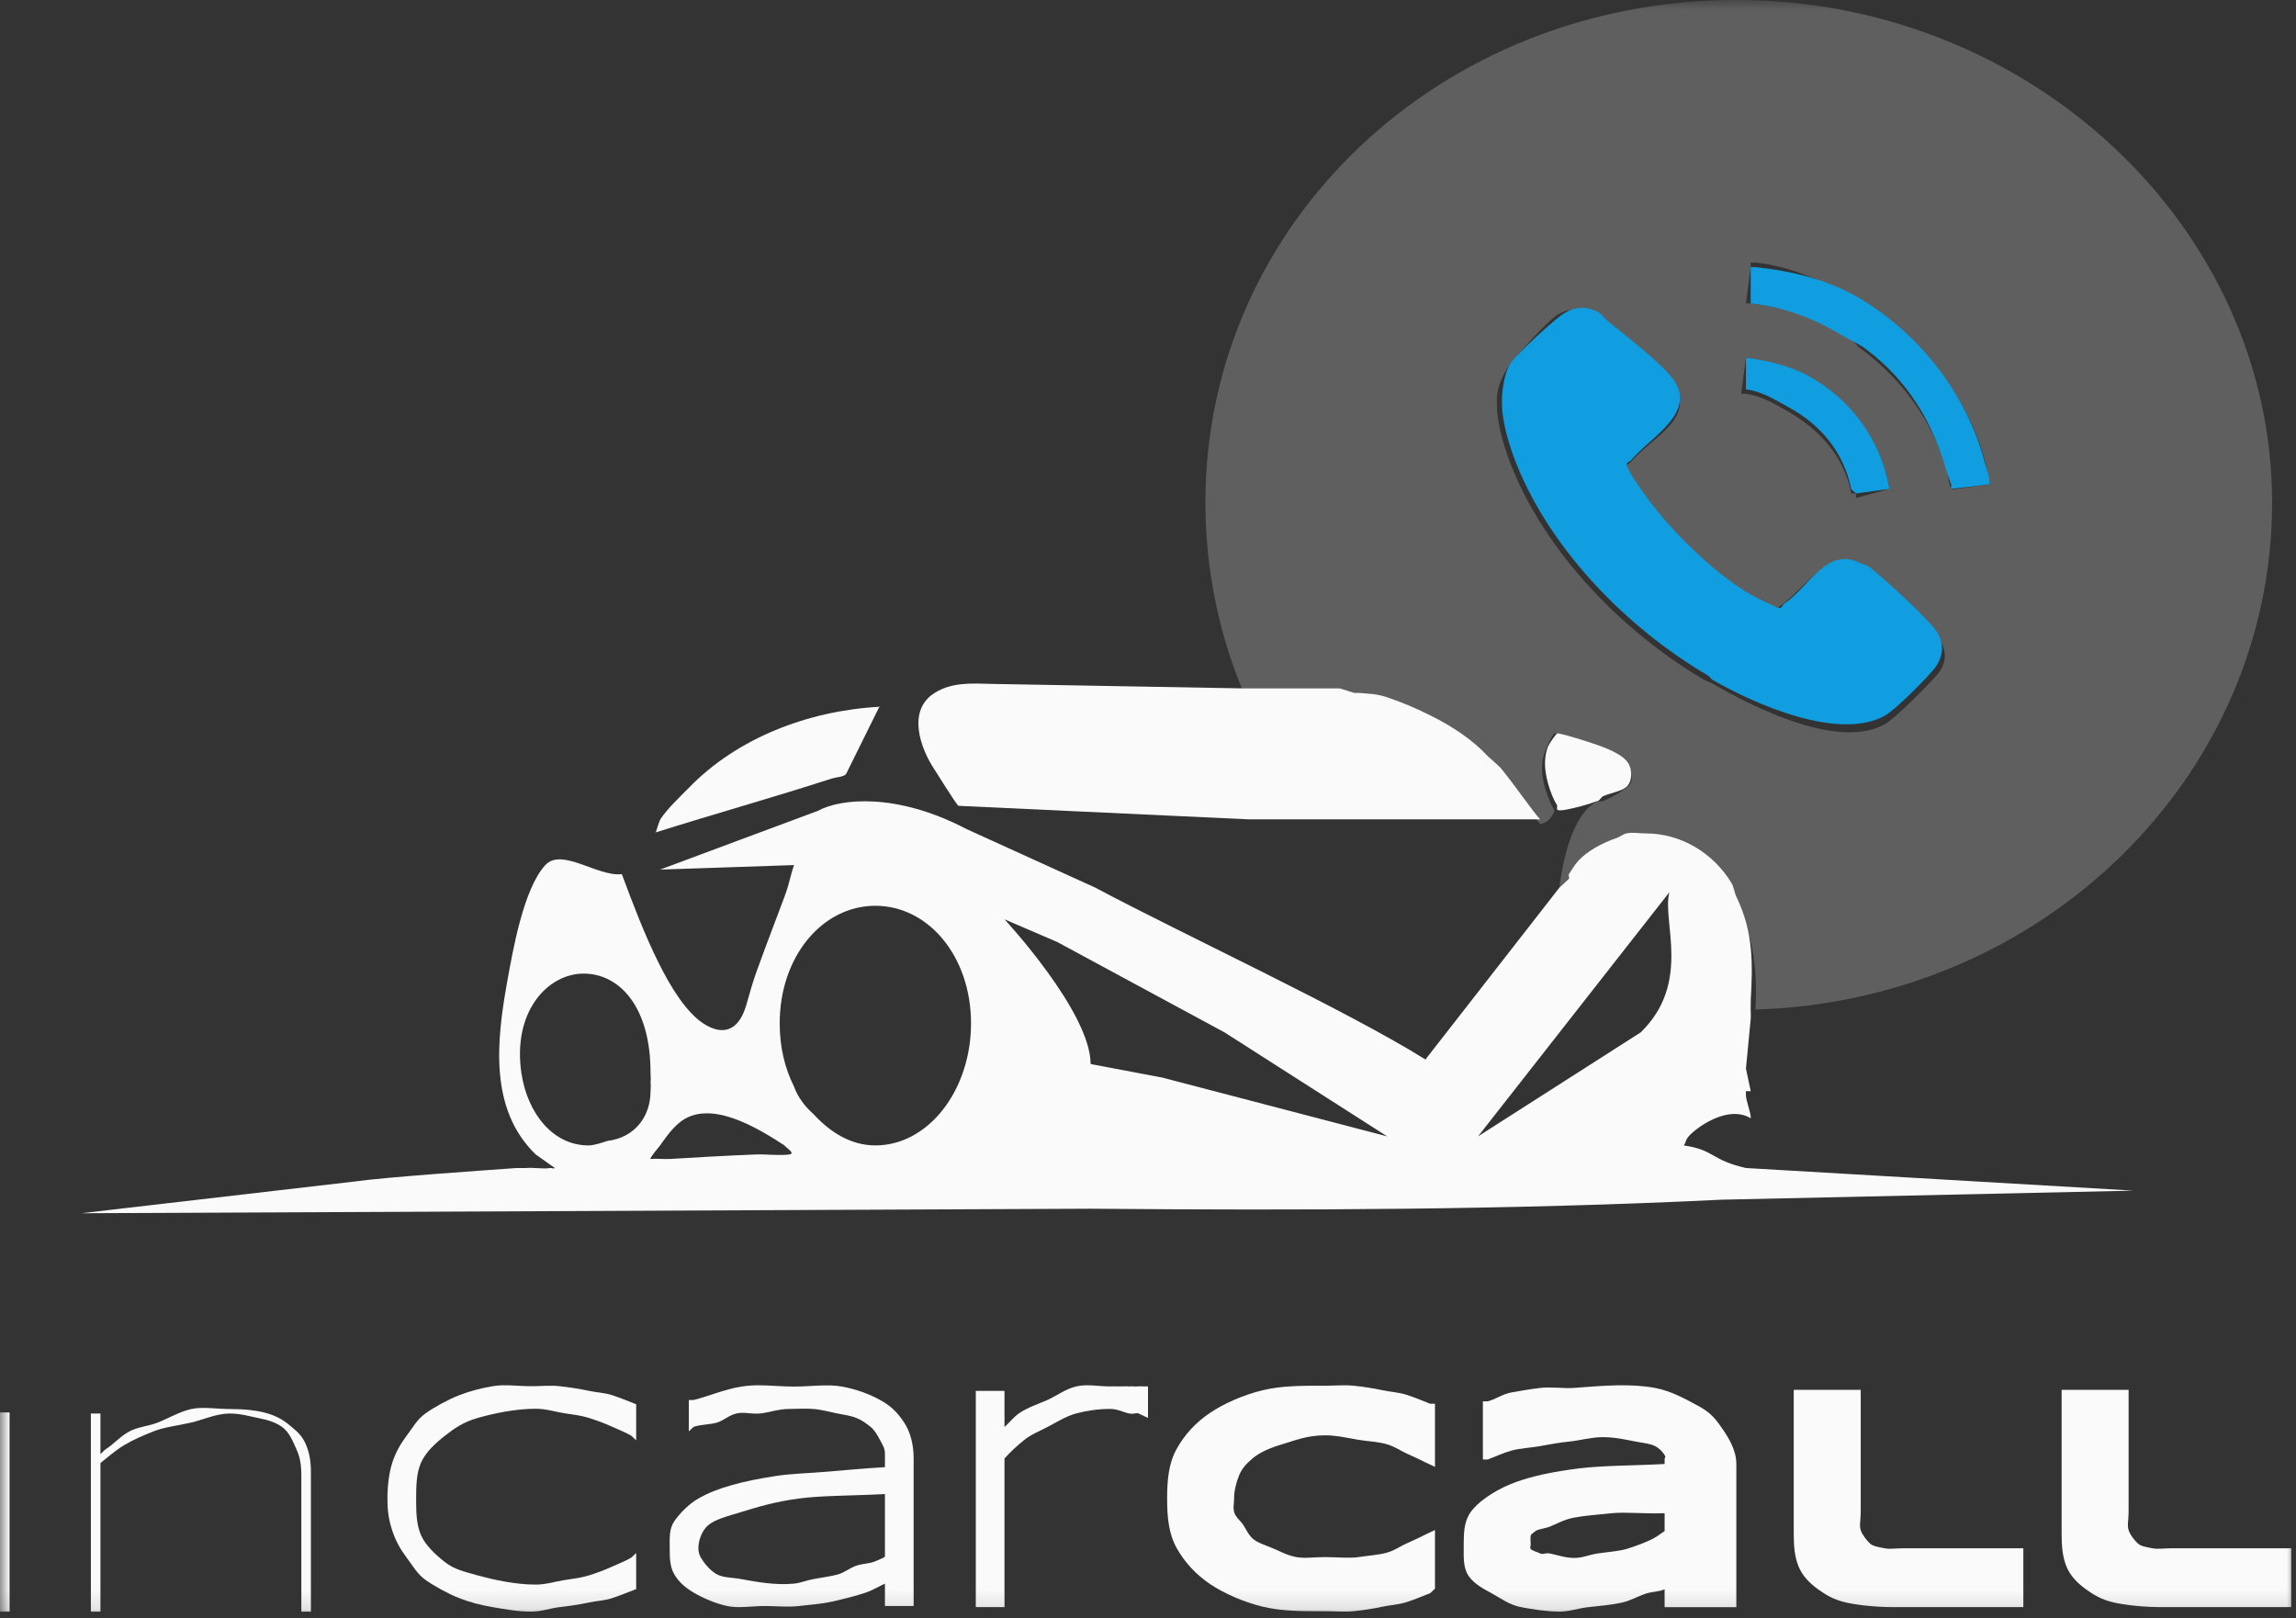
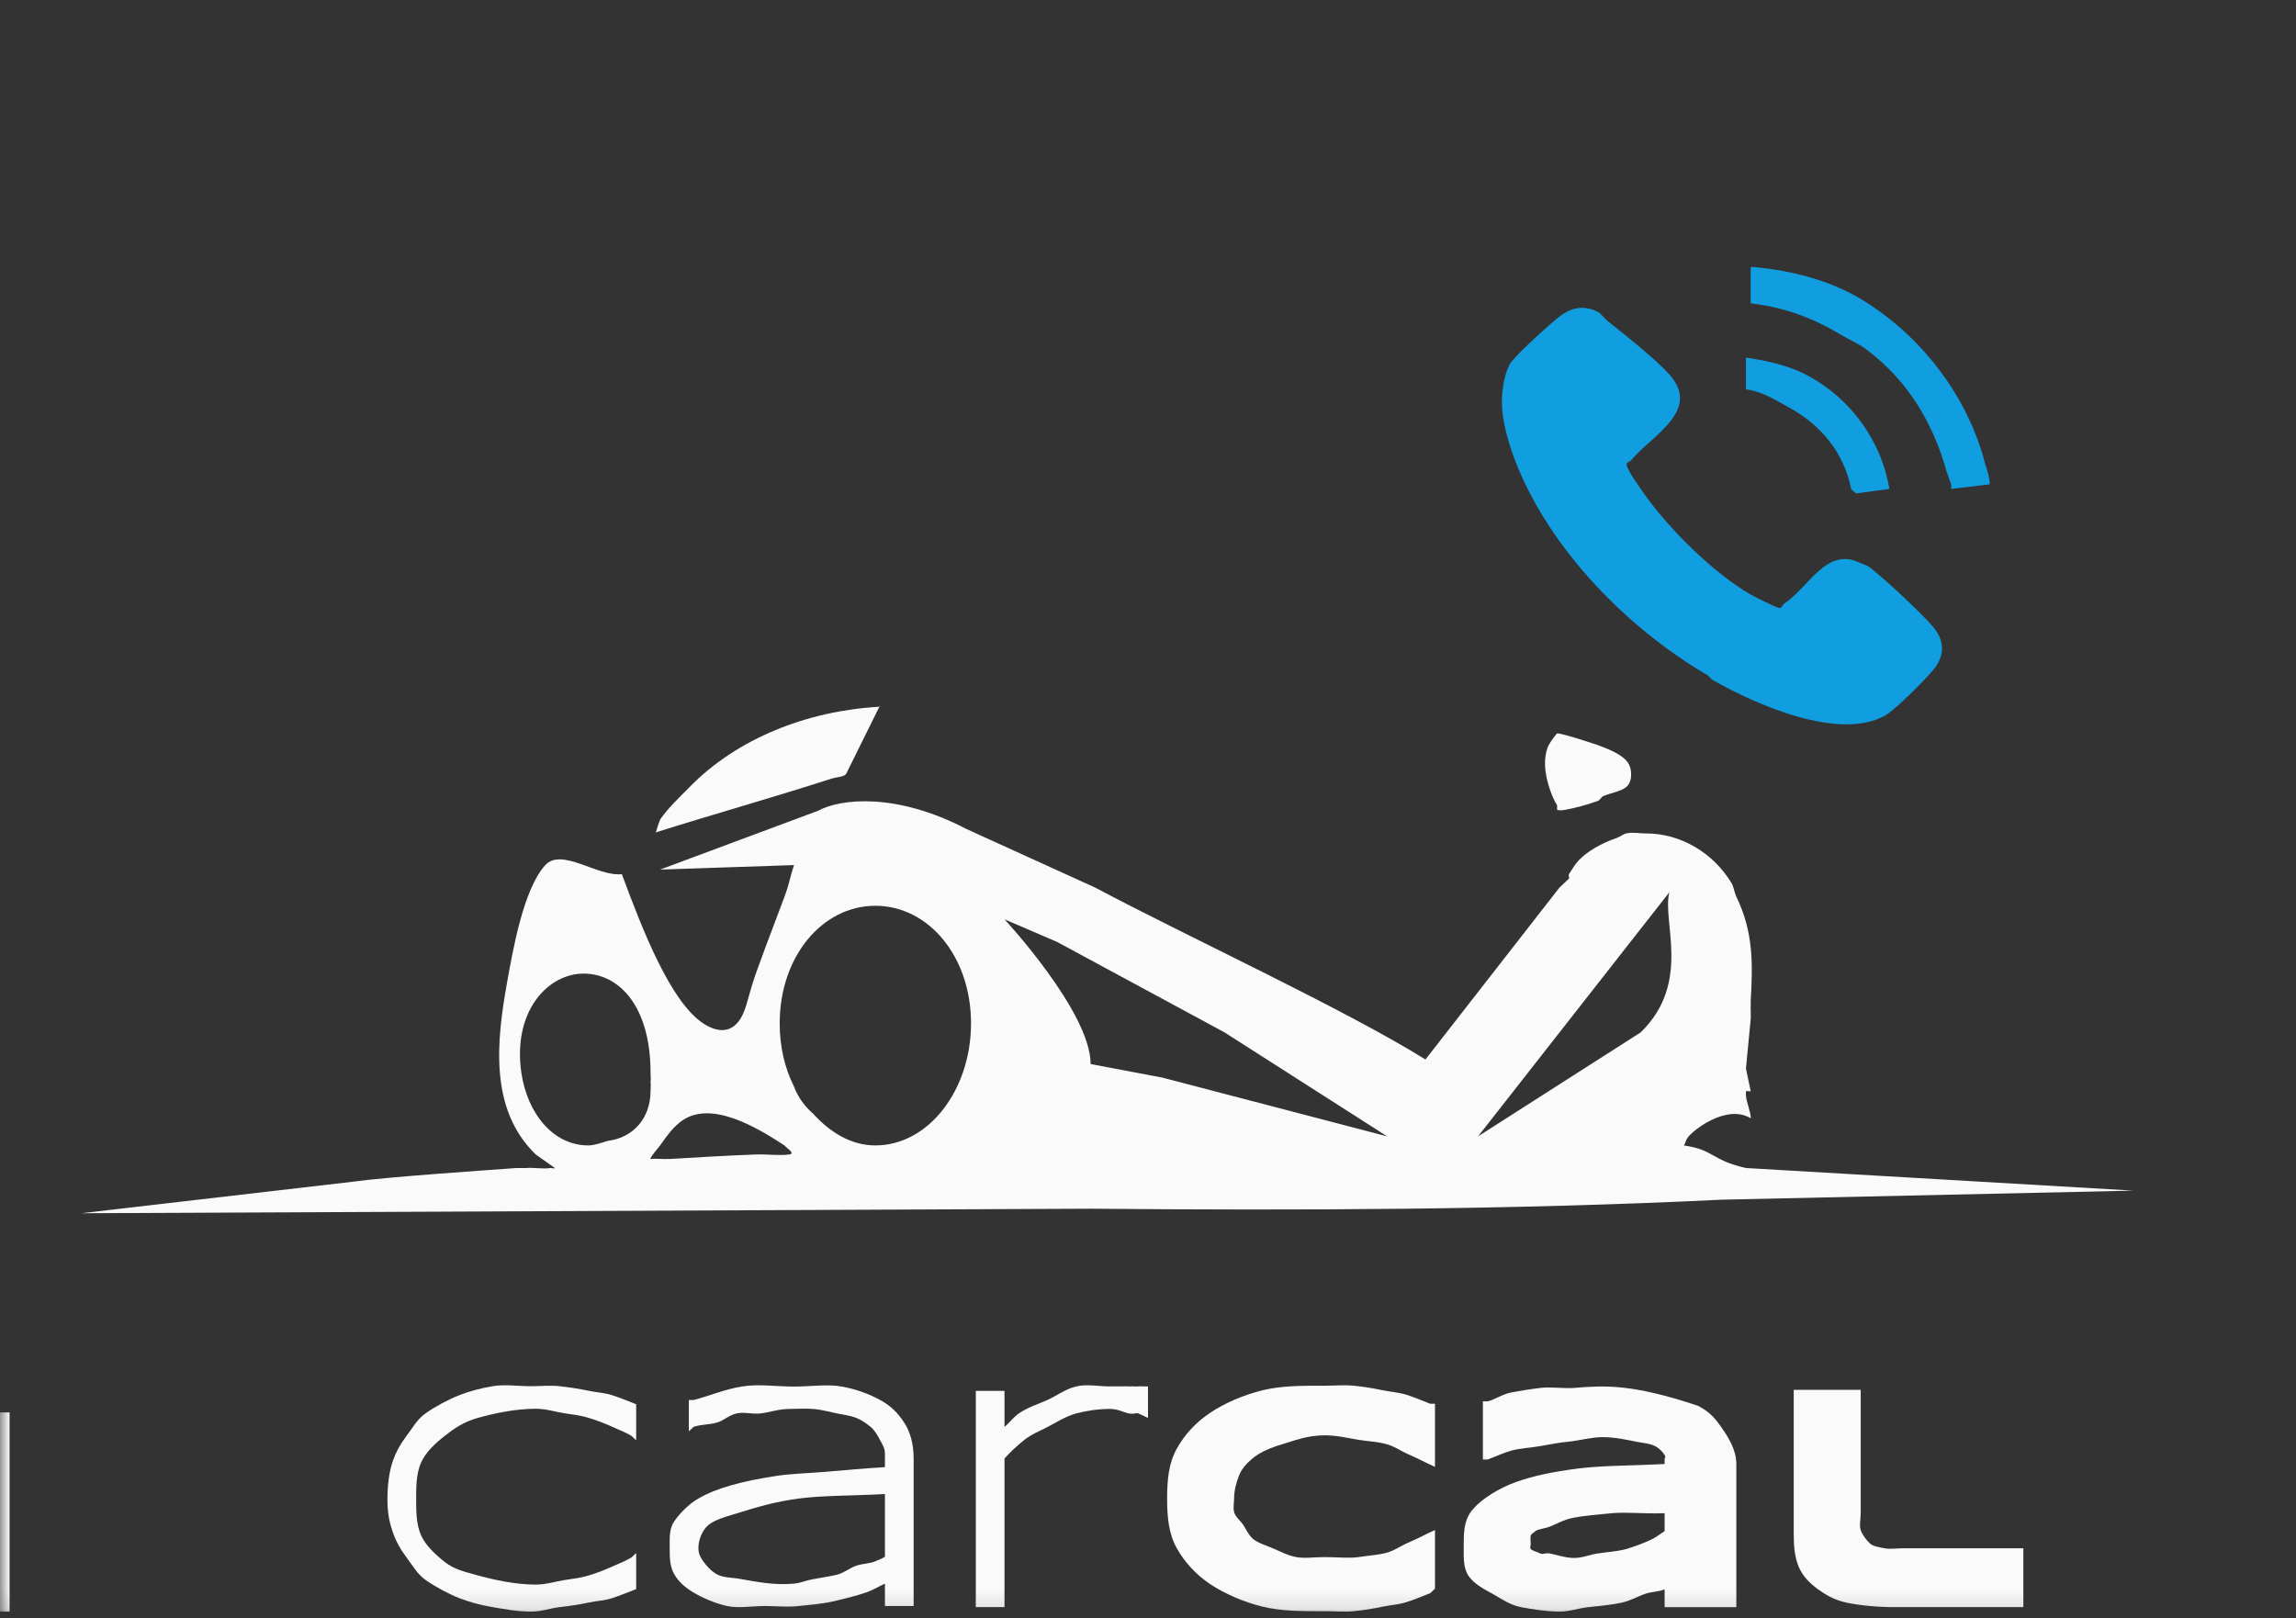
<svg xmlns="http://www.w3.org/2000/svg" width="122" height="86" viewBox="0 0 122 86" fill="none">
  <rect x="0" y="0" width="122" height="86" fill="#333333" stroke="none" />
  <mask id="mask0_16_51" style="mask-type:luminance" maskUnits="userSpaceOnUse" x="0" y="0" width="122" height="86">
    <path d="M122 0H0V85.888H122V0Z" fill="white" />
  </mask>
  <g mask="url(#mask0_16_51)">
    <path d="M32.533 74.147C32.129 74.01 31.707 74.005 31.262 73.907C30.82 73.809 30.222 73.722 29.737 73.667C29.25 73.612 28.784 73.667 28.212 73.667C27.499 73.667 26.829 73.557 26.179 73.667C25.526 73.778 24.969 73.926 24.4 74.147C23.828 74.369 23.085 74.772 22.621 75.105C22.151 75.435 21.944 75.86 21.604 76.303C21.271 76.746 21.024 77.183 20.841 77.741C20.664 78.294 20.587 79.001 20.587 79.657C20.587 80.314 20.661 80.779 20.841 81.335C21.024 81.888 21.271 82.329 21.604 82.772C21.942 83.215 22.151 83.633 22.621 83.97C23.085 84.298 23.828 84.706 24.4 84.929C24.969 85.149 25.526 85.298 26.179 85.408C26.834 85.518 27.506 85.647 28.212 85.647C28.784 85.647 29.252 85.46 29.737 85.408C30.225 85.353 30.823 85.266 31.262 85.168C31.702 85.07 32.127 85.065 32.533 84.929C32.947 84.79 33.398 84.608 33.804 84.45V82.533L33.55 82.772C33.258 82.954 32.891 83.086 32.533 83.251C32.183 83.412 31.689 83.606 31.262 83.731C30.843 83.855 30.479 83.896 29.991 83.97C29.512 84.044 29.01 84.21 28.466 84.21C27.367 84.21 26.216 83.948 25.416 83.731C24.627 83.51 24.148 83.407 23.637 83.012C23.135 82.614 22.61 82.13 22.366 81.574C22.123 81.009 22.112 80.364 22.112 79.657C22.112 78.951 22.125 78.306 22.366 77.741C22.61 77.178 23.137 76.696 23.637 76.303C24.15 75.901 24.627 75.565 25.416 75.344C26.216 75.122 27.367 74.865 28.466 74.865C29.01 74.865 29.519 75.031 29.991 75.105C30.466 75.177 30.846 75.218 31.262 75.344C31.681 75.469 32.175 75.659 32.533 75.824C32.894 75.991 33.233 76.114 33.55 76.303L33.804 76.543V74.626C33.393 74.465 32.942 74.278 32.533 74.147Z" fill="#FAFAFA" />
    <path d="M60.238 73.678C60.113 73.661 60.115 73.688 59.983 73.678C59.844 73.661 59.63 73.683 59.475 73.678C59.307 73.666 59.167 73.678 58.967 73.678C58.367 73.678 57.754 73.544 57.188 73.678C56.632 73.805 56.17 74.164 55.663 74.396C55.155 74.621 54.6 74.794 54.138 75.114C53.848 75.317 53.642 75.603 53.375 75.832V73.917H51.85V85.407H53.375V77.508C53.682 77.166 54.016 76.854 54.392 76.55C54.788 76.225 55.203 76.074 55.663 75.832C56.127 75.591 56.649 75.255 57.188 75.114C57.726 74.971 58.352 74.875 58.967 74.875C59.409 74.875 59.707 75.059 59.983 75.114C60.268 75.167 60.334 75.069 60.492 75.114L61 75.353V73.678H60.746C60.617 73.656 60.362 73.695 60.238 73.678Z" fill="#FAFAFA" />
    <path d="M46.767 74.4C46.199 74.088 45.499 73.824 44.734 73.686C43.98 73.546 43.061 73.686 42.193 73.686C41.175 73.686 40.312 73.534 39.398 73.686C38.499 73.831 37.651 74.2 36.856 74.4H36.602V76.066L36.856 75.828C37.232 75.693 37.751 75.714 38.127 75.59C38.492 75.471 38.74 75.202 39.143 75.114C39.542 75.021 39.955 75.166 40.414 75.114C40.874 75.062 41.375 74.876 41.939 74.876C42.358 74.876 42.796 74.841 43.209 74.876C43.623 74.907 44.109 75.036 44.48 75.114C44.851 75.19 45.177 75.224 45.497 75.352C45.801 75.471 46.033 75.645 46.259 75.828C46.475 75.997 46.648 76.311 46.767 76.542C46.887 76.771 47.022 76.952 47.022 77.256V77.97C46.014 78.027 44.901 78.125 43.972 78.208C42.979 78.294 42.035 78.308 41.176 78.446C40.313 78.582 39.587 78.723 38.889 78.922C38.181 79.12 37.615 79.346 37.11 79.636C36.59 79.931 36.129 80.42 35.84 80.826C35.55 81.238 35.585 81.717 35.585 82.255C35.585 82.792 35.591 83.269 35.84 83.683C36.086 84.09 36.401 84.359 36.856 84.635C37.3 84.899 38.005 85.216 38.635 85.349C39.26 85.48 39.889 85.349 40.668 85.349C41.265 85.349 41.83 85.418 42.447 85.349C43.064 85.28 43.642 85.242 44.226 85.111C44.815 84.98 45.479 84.813 46.005 84.635C46.386 84.506 46.697 84.306 47.022 84.159V85.349H48.547V77.494C48.547 76.774 48.376 76.097 48.038 75.59C47.703 75.084 47.349 74.716 46.767 74.4ZM47.022 82.731C46.859 82.838 46.737 82.866 46.513 82.969C46.247 83.097 45.829 83.09 45.497 83.207C45.162 83.321 44.856 83.585 44.48 83.683C44.099 83.778 43.601 83.847 43.209 83.921C42.816 83.99 42.587 84.116 42.193 84.159C41.152 84.256 40.182 84.059 39.398 83.921C38.913 83.83 38.462 83.849 38.127 83.683C37.804 83.516 37.532 83.207 37.364 82.969C37.202 82.733 37.11 82.564 37.11 82.255C37.11 81.886 37.283 81.359 37.618 81.064C37.982 80.748 38.598 80.595 39.398 80.35C40.218 80.098 41.15 79.81 42.447 79.636C43.694 79.47 45.287 79.493 47.022 79.398V82.731Z" fill="#FAFAFA" />
    <path d="M34.849 44.235C37.971 43.249 41.087 42.38 44.197 41.374C44.407 41.305 44.837 41.288 44.956 41.136L46.724 37.56C46.745 37.486 46.81 37.572 46.724 37.56C42.94 37.77 39.18 39.216 36.617 41.851C36.105 42.377 35.515 42.915 35.101 43.52C35.036 43.613 34.856 44.19 34.849 44.235C34.839 44.297 34.793 44.249 34.849 44.235Z" fill="#FAFAFA" />
    <path d="M83.712 39.214C83.576 39.169 82.828 38.952 82.735 38.976C82.596 39.112 82.297 39.555 82.246 39.691C81.933 40.533 82.158 41.494 82.49 42.311C82.534 42.415 82.644 42.658 82.735 42.787C82.749 42.804 82.727 43.016 82.735 43.025C82.828 43.099 83.104 43.049 83.224 43.025C83.653 42.947 84.322 42.78 84.935 42.549C84.988 42.53 85.123 42.332 85.179 42.311C85.177 42.313 85.181 42.311 85.179 42.311C85.668 42.116 86.135 42.051 86.401 41.834C86.709 41.584 86.692 41.16 86.646 40.882C86.606 40.724 86.558 40.572 86.401 40.405C85.859 39.827 84.484 39.466 83.712 39.214Z" fill="#FAFAFA" />
-     <path d="M79.815 40.904C79.698 40.732 79.151 40.285 79.055 40.184C78.242 39.309 77.183 38.61 76.014 38.025C75.231 37.634 74.5 37.324 73.733 37.065C73.133 36.859 72.762 36.876 72.213 36.825C72.18 36.823 71.992 36.828 71.96 36.825L71.199 36.585C71.131 36.585 71.017 36.583 70.946 36.585H66.132L52.702 36.345C51.641 36.319 50.595 36.24 49.661 36.825C48.18 37.755 48.901 39.77 49.661 40.904C49.719 40.988 50.817 42.762 50.928 42.824L66.385 43.544H81.842C81.523 43.232 80.519 41.768 79.815 40.904Z" fill="#FAFAFA" />
-     <path d="M87.433 44.508C87.416 44.508 87.449 44.508 87.433 44.508C89.308 44.498 91.038 45.546 92.008 47.154C91.991 47.126 92.026 46.94 92.008 46.914C92.026 46.94 91.993 47.126 92.008 47.154C92.161 47.39 92.138 47.624 92.263 47.876C93.202 49.812 93.388 51.693 93.279 53.65C108.549 53.189 120.73 41.272 120.73 26.705C120.73 12.138 107.959 0 92.263 0C76.566 0 64.05 11.845 64.05 26.705C64.05 30.246 64.77 33.713 66.083 36.809C66.081 36.805 66.083 36.814 66.083 36.809L70.913 37.05C70.981 37.05 71.096 37.052 71.167 37.05C71.352 37.048 71.49 37.045 71.675 37.05C71.789 37.055 71.83 37.043 71.929 37.05C71.962 37.052 72.15 37.048 72.183 37.05C72.737 37.1 73.109 37.086 73.708 37.291C74.478 37.55 75.211 37.861 75.996 38.253C77.172 38.84 78.231 39.541 79.046 40.418C79.142 40.522 79.689 40.967 79.808 41.14C80.517 42.005 81.524 43.474 81.842 43.786C81.832 43.789 81.885 43.83 81.842 43.786C82.147 43.767 82.475 43.478 82.604 43.065C82.508 42.93 82.393 42.692 82.35 42.583C82.002 41.747 81.761 40.802 82.096 39.937C82.154 39.785 82.48 39.028 82.604 38.975C82.698 38.95 83.476 39.172 83.621 39.215C84.423 39.47 85.853 40.077 86.417 40.659C86.579 40.825 86.63 40.981 86.671 41.14C86.668 41.125 86.676 41.154 86.671 41.14C86.729 41.428 86.749 41.597 86.417 41.862C86.132 42.085 85.659 42.386 85.146 42.583C85.088 42.607 84.95 42.564 84.892 42.583C83.49 43.221 82.99 46.08 82.858 47.154L83.367 46.673C83.524 46.438 83.629 46.214 83.875 45.952C84.332 45.466 85.081 45.032 85.908 44.749C86.109 44.679 86.221 44.551 86.417 44.508C86.767 44.429 87.101 44.51 87.433 44.508ZM93.025 13.954C93.076 13.957 93.226 13.949 93.279 13.954C95.283 14.161 97.147 15.059 98.871 16.119C102.147 18.076 104.575 21.107 105.48 24.54C105.545 24.794 105.724 25.512 105.734 25.743C105.736 25.805 105.794 25.721 105.734 25.743L103.954 25.983C103.931 25.978 103.723 26.05 103.7 25.983C103.603 25.962 103.489 25.175 103.446 25.021C102.717 22.42 101.103 20.182 98.871 18.525C98.581 18.309 98.418 17.996 98.108 17.803C96.58 16.885 94.826 16.331 93.025 16.119C92.967 16.112 92.829 16.127 92.771 16.119L93.025 14.195V13.954ZM92.771 19.006C93.967 19.17 95.064 19.632 96.075 20.209C98.368 21.452 99.969 23.444 100.396 25.983L98.617 26.464C98.609 26.423 98.627 26.265 98.617 26.224H98.363C98.027 24.329 96.729 22.869 95.058 21.893C94.314 21.485 93.652 21.049 92.771 20.931C92.71 20.921 92.578 20.938 92.517 20.931L92.771 19.006ZM80.317 24.78C79.981 23.944 79.628 22.785 79.554 21.893C79.531 21.605 79.524 21.217 79.554 20.931C79.605 20.436 79.994 19.641 80.317 19.247C80.779 18.684 82.01 17.303 82.604 16.841C83.351 16.262 84.158 16.389 84.892 16.841C85.049 16.92 85.245 16.959 85.4 17.082C86.294 17.798 87.958 19.36 88.704 20.209C90.403 22.142 87.735 23.237 86.671 24.54C86.59 24.641 86.412 24.648 86.417 24.78C86.429 25.071 87.223 26.404 87.433 26.705C88.716 28.515 91.049 30.613 93.025 31.757C93.396 31.957 94.156 32.469 94.296 32.479C94.408 32.489 94.469 32.294 94.55 32.238C95.906 31.329 97.21 28.9 99.125 30.073C99.295 30.16 99.451 30.405 99.633 30.554C100.527 31.278 101.94 32.593 102.684 33.441C103.364 34.218 103.615 35.059 102.938 35.847C102.488 36.376 100.706 38.178 100.142 38.493C97.699 39.845 93.282 37.655 90.992 36.328C90.862 36.256 90.6 36.157 90.483 36.088C86.143 33.52 82.135 29.341 80.317 24.78Z" fill="#FAFAFA" fill-opacity="0.22" />
    <path d="M91.501 63.755L113.359 63.274L92.772 62.072C90.9 61.647 91.113 61.109 89.467 60.871C89.632 60.676 89.486 60.563 89.976 60.15C90.73 59.514 92.058 58.831 93.026 59.429C93.023 59.463 93.056 59.429 93.026 59.429C93.054 59.179 92.787 58.53 92.772 58.228C92.766 58.139 92.774 58.076 92.772 57.987H93.026L92.772 56.786L93.026 54.143C93.043 53.883 93.01 53.684 93.026 53.422V53.182C93.132 51.258 93.188 49.562 92.263 47.655C92.167 47.458 92.121 47.119 92.009 46.934C91.019 45.385 89.275 44.284 87.434 44.291C86.896 44.291 86.496 44.572 85.909 44.772C86.496 44.57 86.893 44.293 87.434 44.291C89.242 44.284 90.764 45.431 91.755 46.934C91.773 46.961 91.991 46.905 92.009 46.934C91.039 45.328 89.311 44.281 87.434 44.291C87.419 44.291 87.449 44.291 87.434 44.291C87.101 44.293 86.768 44.214 86.417 44.291C86.222 44.334 86.107 44.462 85.909 44.531C85.081 44.815 84.33 45.248 83.876 45.733C83.668 45.954 83.51 46.252 83.367 46.453C83.327 46.509 83.403 46.639 83.367 46.694L82.859 47.174C82.844 47.304 82.869 47.345 82.859 47.415C82.854 47.427 82.862 47.403 82.859 47.415C82.872 47.343 82.839 47.323 82.859 47.174L75.742 56.305C71.532 53.669 62.85 49.653 58.205 47.174L51.342 44.051C47.632 42.113 44.662 42.434 43.463 43.089L35.076 46.213L42.192 45.973C41.982 46.581 41.943 46.973 41.684 47.655C39.929 52.311 40.138 51.741 39.651 53.422C39.224 54.889 38.316 55.015 37.363 54.383C35.629 53.235 34.155 49.462 33.042 46.453C31.77 46.612 29.852 45.025 28.976 45.973C27.808 47.241 27.242 50.552 26.942 52.221C26.394 55.282 25.974 58.943 28.467 61.352L29.484 62.072C29.438 62.125 29.298 62.06 29.23 62.072C28.874 62.135 28.325 62.036 27.959 62.072H27.451C25.635 62.204 20.508 62.553 18.809 62.793L4.322 64.475L57.951 64.235C69.112 64.331 80.365 64.299 91.501 63.755ZM88.705 60.871C88.735 60.871 88.766 60.876 88.705 60.871V60.871ZM88.705 47.415C88.291 48.942 89.907 52.206 87.18 54.864L78.538 60.39L88.705 47.415ZM32.28 60.631C31.988 60.724 31.583 60.871 31.263 60.871C29.369 60.871 28.02 59.144 27.705 57.026C27.222 53.746 29.112 51.74 31.009 51.74C32.906 51.74 34.575 53.489 34.567 57.026C34.567 57.226 34.593 57.315 34.567 57.507C34.595 57.656 34.567 57.834 34.567 57.987C34.567 59.371 33.692 60.465 32.28 60.631ZM41.938 61.352C41.392 61.424 40.708 61.33 40.159 61.352C38.595 61.414 37.148 61.496 35.584 61.592C35.282 61.609 34.87 61.558 34.567 61.592C34.506 61.537 35.012 60.962 35.076 60.871C35.386 60.434 35.668 60.023 36.092 59.669C37.69 58.332 40.308 59.98 41.684 60.871C41.742 60.979 42.306 61.301 41.938 61.352ZM46.513 60.871C45.223 60.871 44.111 60.178 43.209 59.189C42.78 58.817 42.39 58.302 42.192 57.747C41.697 56.755 41.43 55.639 41.43 54.383C41.43 50.837 43.689 48.136 46.513 48.136C49.337 48.136 51.596 50.834 51.596 54.383C51.596 57.932 49.337 60.871 46.513 60.871ZM56.172 50.058L65.067 54.864L73.709 60.39L61.763 57.267L57.951 56.546C57.951 53.779 53.376 48.856 53.376 48.856L56.172 50.058Z" fill="#FAFAFA" />
    <path d="M82.874 16.815C82.281 17.275 80.797 18.64 80.335 19.2C80.013 19.59 79.875 20.378 79.827 20.869C79.797 21.153 79.804 21.537 79.827 21.823C79.901 22.707 80.254 23.853 80.589 24.685C82.406 29.206 86.41 33.349 90.746 35.894C90.812 35.932 90.932 36.092 91 36.132C93.289 37.448 97.701 39.38 100.142 38.04C100.705 37.728 102.233 36.18 102.681 35.655C103.359 34.874 103.361 34.04 102.681 33.27C101.938 32.429 100.273 30.887 99.38 30.17C99.198 30.022 99.042 30.017 98.872 29.932C97.063 29.009 96.124 31.203 94.809 32.078C94.728 32.133 94.667 32.324 94.555 32.316C94.396 32.305 93.248 31.723 93.032 31.601C93.019 31.594 93.045 31.608 93.032 31.601C91.061 30.467 88.729 28.151 87.445 26.354C87.235 26.056 86.442 24.973 86.43 24.685C86.424 24.554 86.602 24.547 86.683 24.446C87.749 23.155 90.415 21.831 88.715 19.915C87.969 19.074 86.307 17.764 85.414 17.053C85.259 16.929 85.063 16.655 84.906 16.576C84.224 16.233 83.562 16.286 82.874 16.815Z" fill="#119EE0" />
    <path d="M93.025 14.196V15.88V16.12C94.822 16.332 96.318 16.888 97.844 17.804C98.211 18.025 98.77 18.273 99.112 18.526C101.339 20.179 102.694 22.419 103.423 25.02C103.456 25.141 103.598 25.514 103.677 25.742C103.7 25.809 103.654 25.978 103.677 25.983L105.705 25.742C105.767 25.723 105.708 25.564 105.705 25.502C105.695 25.271 105.518 24.794 105.452 24.539C104.55 21.107 102.127 17.836 98.858 15.88C97.181 14.877 95.212 14.395 93.278 14.196C93.23 14.191 93.076 14.198 93.025 14.196Z" fill="#119EE0" />
    <path d="M92.772 20.69C93.65 20.808 94.312 21.244 95.059 21.653C96.781 22.595 97.985 24.077 98.363 25.983C98.371 26.024 98.61 26.183 98.617 26.224L100.396 25.983C99.97 23.444 98.369 21.214 96.076 19.969C95.111 19.445 93.899 19.16 92.772 19.006V20.69Z" fill="#119EE0" />
    <path d="M0.508 75.061H0V85.647H0.508V75.061Z" fill="#FAFAFA" />
-     <path d="M15.504 75.837C15.143 75.526 14.789 75.287 14.233 75.119C13.671 74.945 12.961 74.88 12.199 74.88C11.521 74.88 10.778 74.746 10.166 74.88C9.549 75.016 8.93 75.383 8.387 75.598C7.846 75.808 7.337 75.82 6.862 76.076C6.39 76.33 5.987 76.799 5.591 77.033L5.337 77.273V75.119H4.829V85.647H5.337V77.751C5.675 77.483 6.12 77.083 6.608 76.794C7.095 76.505 7.551 76.311 8.133 76.076C8.714 75.837 9.516 75.751 10.166 75.598C10.826 75.438 11.514 75.119 12.199 75.119C12.791 75.119 13.247 75.265 13.724 75.359C14.222 75.457 14.647 75.584 14.995 75.837C15.353 76.091 15.57 76.596 15.758 77.033C15.946 77.449 16.012 77.826 16.012 78.469V85.647H16.52V78.23C16.52 77.682 16.449 77.232 16.266 76.794C16.088 76.359 15.864 76.136 15.504 75.837Z" fill="#FAFAFA" />
    <path d="M74.725 74.12C74.303 73.988 73.903 73.974 73.454 73.88C73.002 73.782 72.434 73.691 71.929 73.641C71.431 73.591 70.975 73.641 70.404 73.641C69.192 73.641 68.128 73.634 67.1 73.88C66.071 74.13 65.055 74.576 64.304 75.079C63.549 75.582 62.946 76.235 62.525 76.996C62.103 77.753 62.016 78.625 62.016 79.633C62.016 80.641 62.1 81.505 62.525 82.27C62.946 83.026 63.549 83.677 64.304 84.187C65.055 84.685 66.071 85.136 67.1 85.385C68.125 85.632 69.192 85.625 70.404 85.625C70.975 85.625 71.433 85.675 71.929 85.625C72.434 85.575 73.004 85.484 73.454 85.385C73.906 85.292 74.3 85.278 74.725 85.146C75.146 85.014 75.581 84.829 75.995 84.666L76.249 84.427V81.311L75.741 81.55C75.424 81.718 75.078 81.867 74.725 82.03C74.376 82.186 74.127 82.385 73.708 82.509C73.286 82.634 72.686 82.67 72.183 82.749C71.677 82.821 71.036 82.749 70.404 82.749C69.771 82.749 69.371 82.83 68.879 82.749C68.391 82.66 67.971 82.416 67.608 82.27C67.252 82.123 66.827 81.989 66.591 81.79C66.355 81.594 66.228 81.301 66.083 81.071C65.938 80.836 65.638 80.613 65.575 80.352C65.511 80.079 65.575 79.911 65.575 79.633C65.575 79.216 65.681 78.82 65.829 78.434C65.973 78.056 66.233 77.77 66.591 77.476C66.957 77.176 67.499 76.939 68.116 76.757C68.751 76.57 69.436 76.277 70.404 76.277C71.036 76.277 71.677 76.433 72.183 76.517C72.688 76.596 73.286 76.625 73.708 76.757C74.129 76.881 74.379 77.076 74.725 77.236C75.075 77.394 75.419 77.55 75.741 77.715L76.249 77.955V74.6H75.995C75.579 74.437 75.146 74.252 74.725 74.12Z" fill="#FAFAFA" />
-     <path d="M90.229 74.71C89.607 74.377 88.798 73.913 87.942 73.759C86.67 73.521 85.252 73.63 83.622 73.759C83.069 73.797 82.379 73.69 81.843 73.759C81.303 73.823 80.814 73.906 80.319 73.996C79.819 74.089 79.449 74.377 79.048 74.472H78.794V77.563H79.048C79.424 77.428 79.862 77.213 80.319 77.087C80.776 76.962 81.333 76.942 81.843 76.85C82.359 76.755 82.817 76.664 83.368 76.612C83.919 76.555 84.581 76.374 85.147 76.374C85.858 76.374 86.477 76.529 86.926 76.612C87.37 76.693 87.691 76.721 87.942 76.85C88.168 76.959 88.369 77.185 88.451 77.325C88.534 77.468 88.451 77.421 88.451 77.563V77.801C86.691 77.896 85.179 77.875 83.876 78.039C82.505 78.212 81.474 78.433 80.573 78.752C79.646 79.08 78.745 79.653 78.286 80.179C77.816 80.711 77.777 81.285 77.777 82.081C77.777 82.711 77.732 83.301 78.031 83.745C78.331 84.18 78.815 84.428 79.302 84.697C79.779 84.96 80.215 85.293 80.827 85.41C81.434 85.524 82.212 85.647 82.86 85.647C83.406 85.647 83.846 85.469 84.385 85.41C84.93 85.355 85.653 85.286 86.163 85.172C86.671 85.058 86.962 84.858 87.434 84.697C87.772 84.58 88.143 84.599 88.451 84.459V85.41H92.262V77.801C92.262 77.081 91.868 76.426 91.5 75.899C91.142 75.378 90.864 75.047 90.229 74.71ZM88.451 81.368C88.181 81.539 88.021 81.691 87.688 81.843C87.31 82.014 86.847 82.19 86.418 82.319C85.986 82.442 85.375 82.483 84.893 82.556C84.413 82.628 84.125 82.794 83.622 82.794C83.17 82.794 82.641 82.606 82.352 82.556C82.07 82.509 82.006 82.635 81.843 82.556C81.704 82.487 81.381 82.392 81.335 82.319C81.282 82.231 81.335 82.166 81.335 82.081C81.335 81.995 81.31 81.703 81.335 81.605C81.361 81.525 81.47 81.463 81.589 81.368C81.726 81.256 82.062 81.241 82.352 81.13C82.661 81.013 83.076 80.759 83.622 80.654C84.176 80.55 84.817 80.497 85.655 80.416C86.437 80.343 87.351 80.459 88.451 80.416V81.368Z" fill="#FAFAFA" />
+     <path d="M90.229 74.71C86.67 73.521 85.252 73.63 83.622 73.759C83.069 73.797 82.379 73.69 81.843 73.759C81.303 73.823 80.814 73.906 80.319 73.996C79.819 74.089 79.449 74.377 79.048 74.472H78.794V77.563H79.048C79.424 77.428 79.862 77.213 80.319 77.087C80.776 76.962 81.333 76.942 81.843 76.85C82.359 76.755 82.817 76.664 83.368 76.612C83.919 76.555 84.581 76.374 85.147 76.374C85.858 76.374 86.477 76.529 86.926 76.612C87.37 76.693 87.691 76.721 87.942 76.85C88.168 76.959 88.369 77.185 88.451 77.325C88.534 77.468 88.451 77.421 88.451 77.563V77.801C86.691 77.896 85.179 77.875 83.876 78.039C82.505 78.212 81.474 78.433 80.573 78.752C79.646 79.08 78.745 79.653 78.286 80.179C77.816 80.711 77.777 81.285 77.777 82.081C77.777 82.711 77.732 83.301 78.031 83.745C78.331 84.18 78.815 84.428 79.302 84.697C79.779 84.96 80.215 85.293 80.827 85.41C81.434 85.524 82.212 85.647 82.86 85.647C83.406 85.647 83.846 85.469 84.385 85.41C84.93 85.355 85.653 85.286 86.163 85.172C86.671 85.058 86.962 84.858 87.434 84.697C87.772 84.58 88.143 84.599 88.451 84.459V85.41H92.262V77.801C92.262 77.081 91.868 76.426 91.5 75.899C91.142 75.378 90.864 75.047 90.229 74.71ZM88.451 81.368C88.181 81.539 88.021 81.691 87.688 81.843C87.31 82.014 86.847 82.19 86.418 82.319C85.986 82.442 85.375 82.483 84.893 82.556C84.413 82.628 84.125 82.794 83.622 82.794C83.17 82.794 82.641 82.606 82.352 82.556C82.07 82.509 82.006 82.635 81.843 82.556C81.704 82.487 81.381 82.392 81.335 82.319C81.282 82.231 81.335 82.166 81.335 82.081C81.335 81.995 81.31 81.703 81.335 81.605C81.361 81.525 81.47 81.463 81.589 81.368C81.726 81.256 82.062 81.241 82.352 81.13C82.661 81.013 83.076 80.759 83.622 80.654C84.176 80.55 84.817 80.497 85.655 80.416C86.437 80.343 87.351 80.459 88.451 80.416V81.368Z" fill="#FAFAFA" />
    <path d="M100.142 82.28C99.862 82.225 99.549 82.184 99.379 82.04C99.212 81.898 98.95 81.563 98.871 81.318C98.787 81.046 98.871 80.796 98.871 80.356V73.86H95.312V81.558C95.312 82.217 95.371 82.757 95.567 83.243C95.77 83.74 96.136 84.116 96.583 84.445C97.02 84.76 97.43 85.013 98.108 85.167C98.774 85.311 99.71 85.408 100.65 85.408H107.512V82.28H101.158C100.699 82.28 100.454 82.34 100.142 82.28Z" fill="#FAFAFA" />
-     <path d="M115.392 82.28C114.933 82.28 114.688 82.34 114.376 82.28C114.096 82.225 113.783 82.184 113.613 82.04C113.445 81.898 113.183 81.563 113.105 81.318C113.021 81.044 113.105 80.796 113.105 80.356V73.86H109.546V81.558C109.546 82.217 109.605 82.755 109.8 83.243C110.003 83.74 110.37 84.116 110.817 84.445C111.254 84.76 111.664 85.013 112.342 85.167C113.008 85.311 113.946 85.408 114.884 85.408H121.746V82.28H115.392Z" fill="#FAFAFA" />
  </g>
</svg>